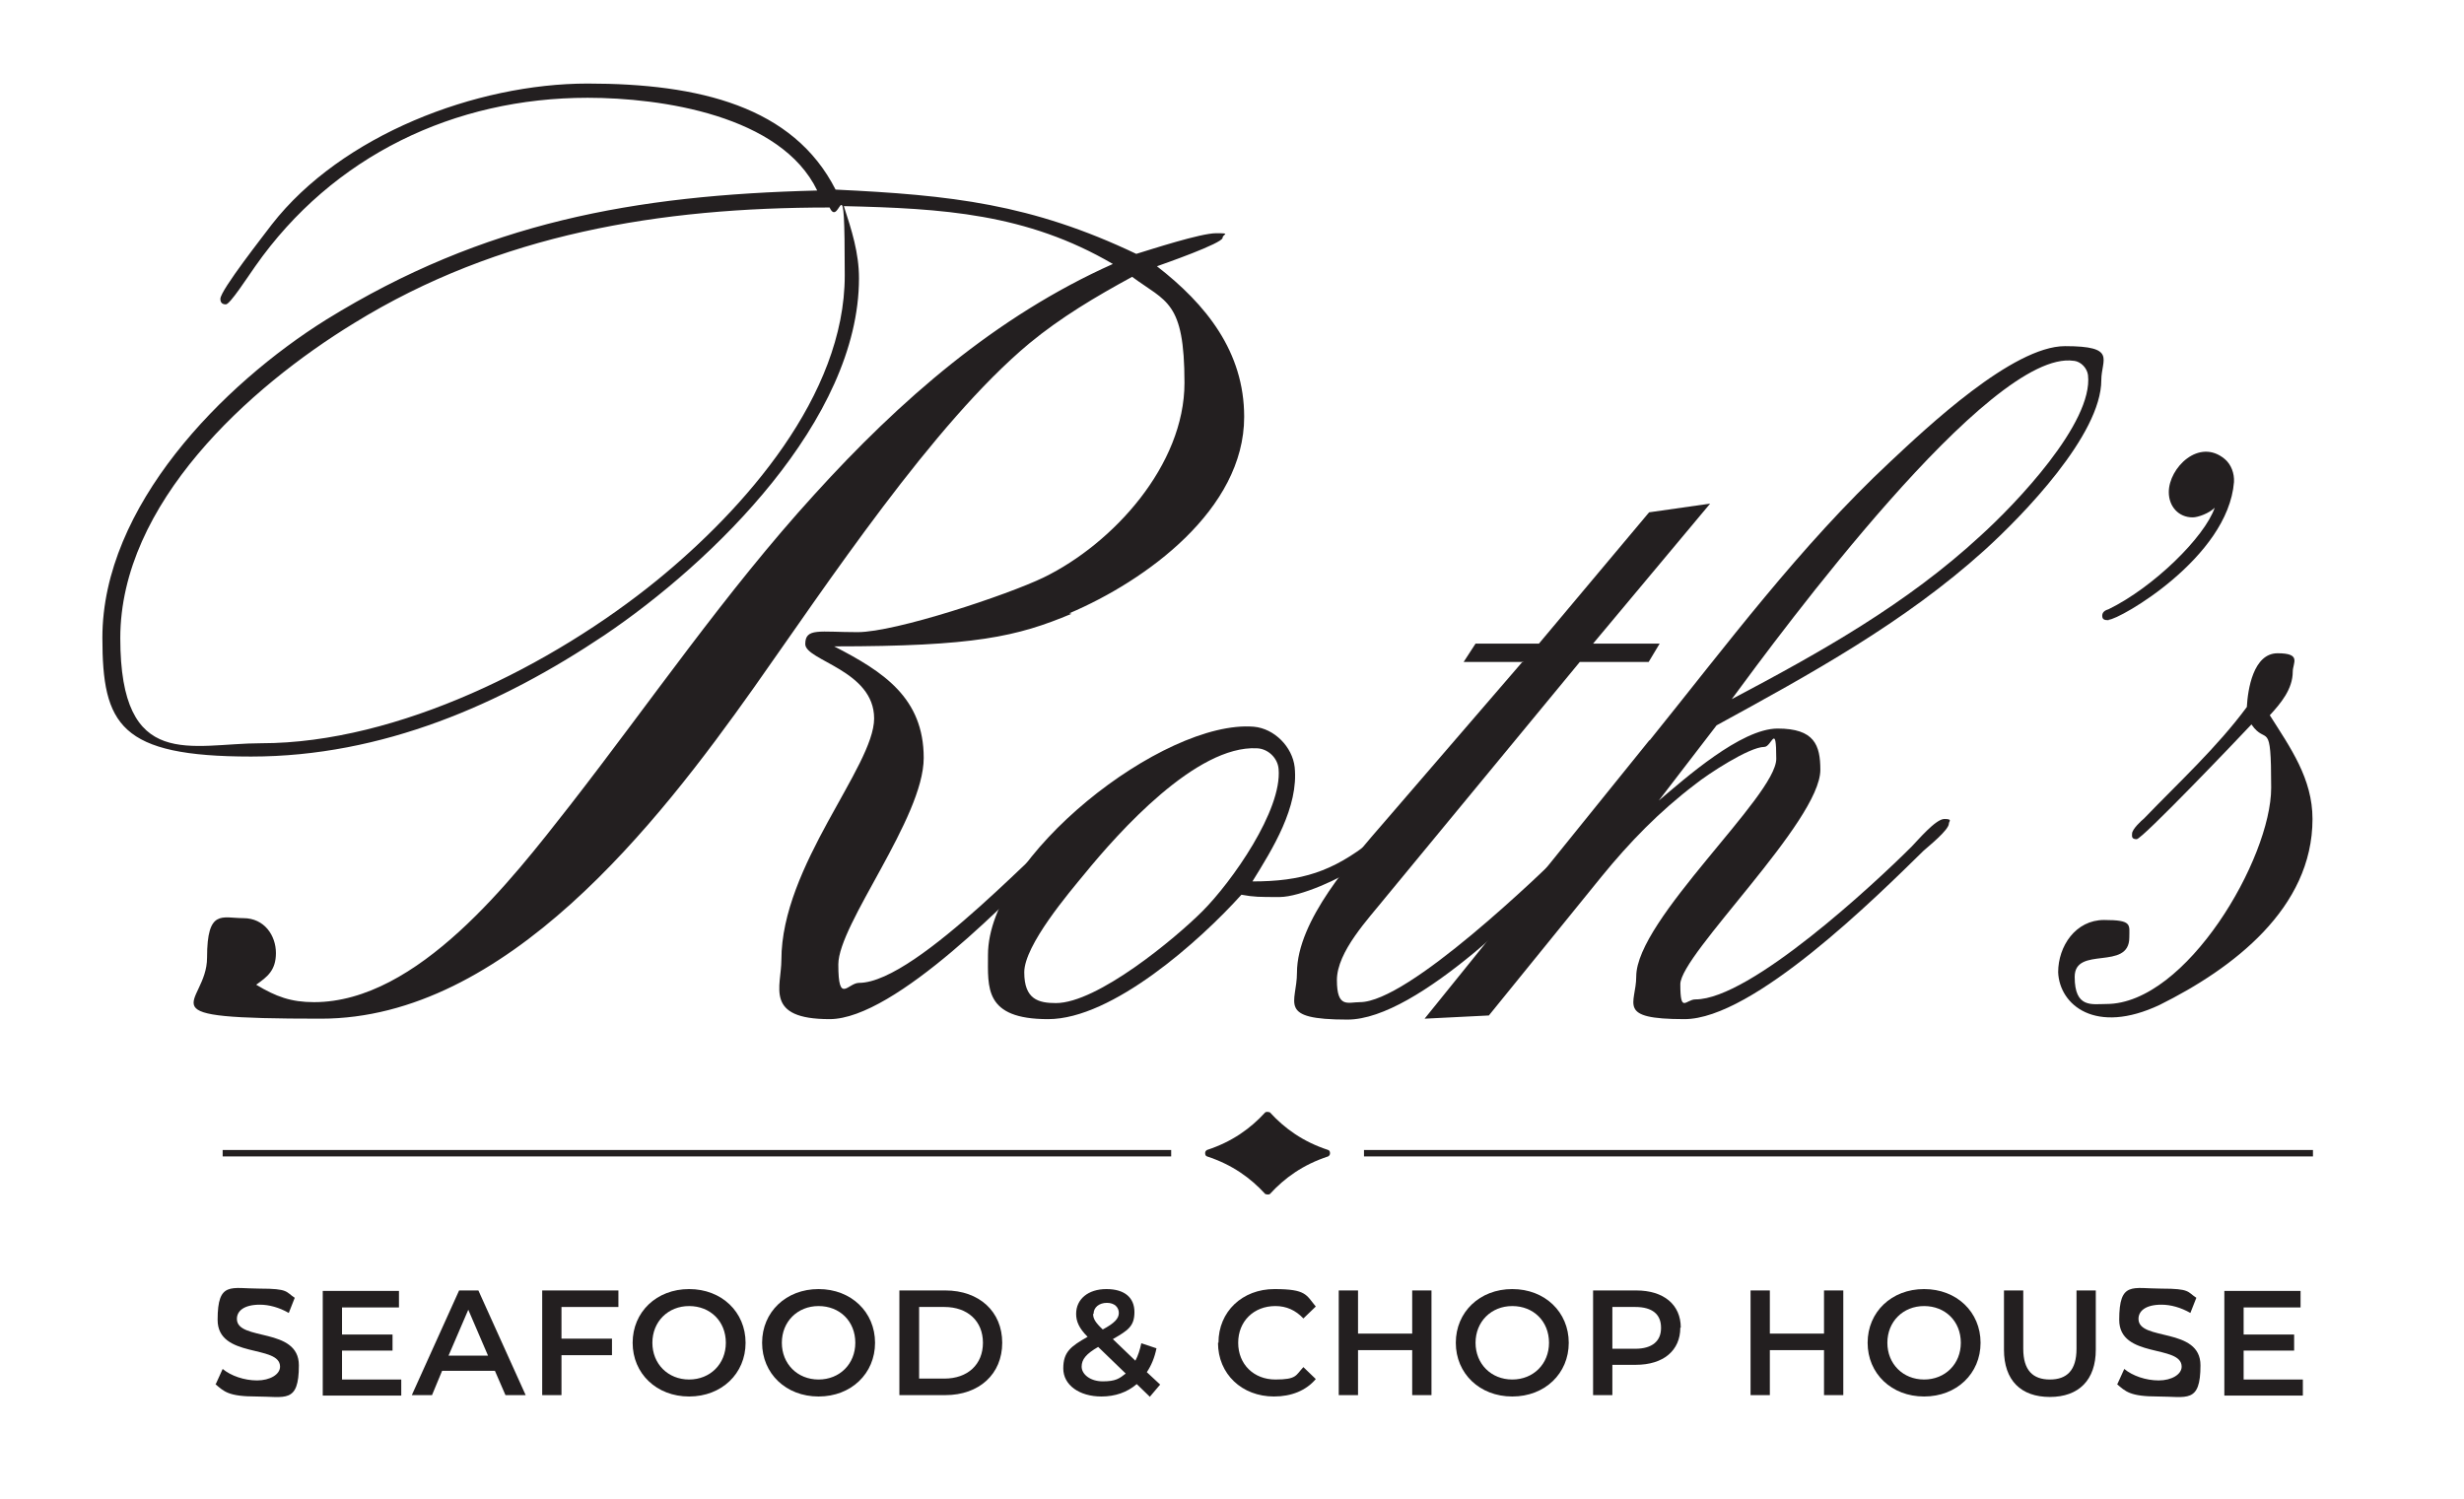
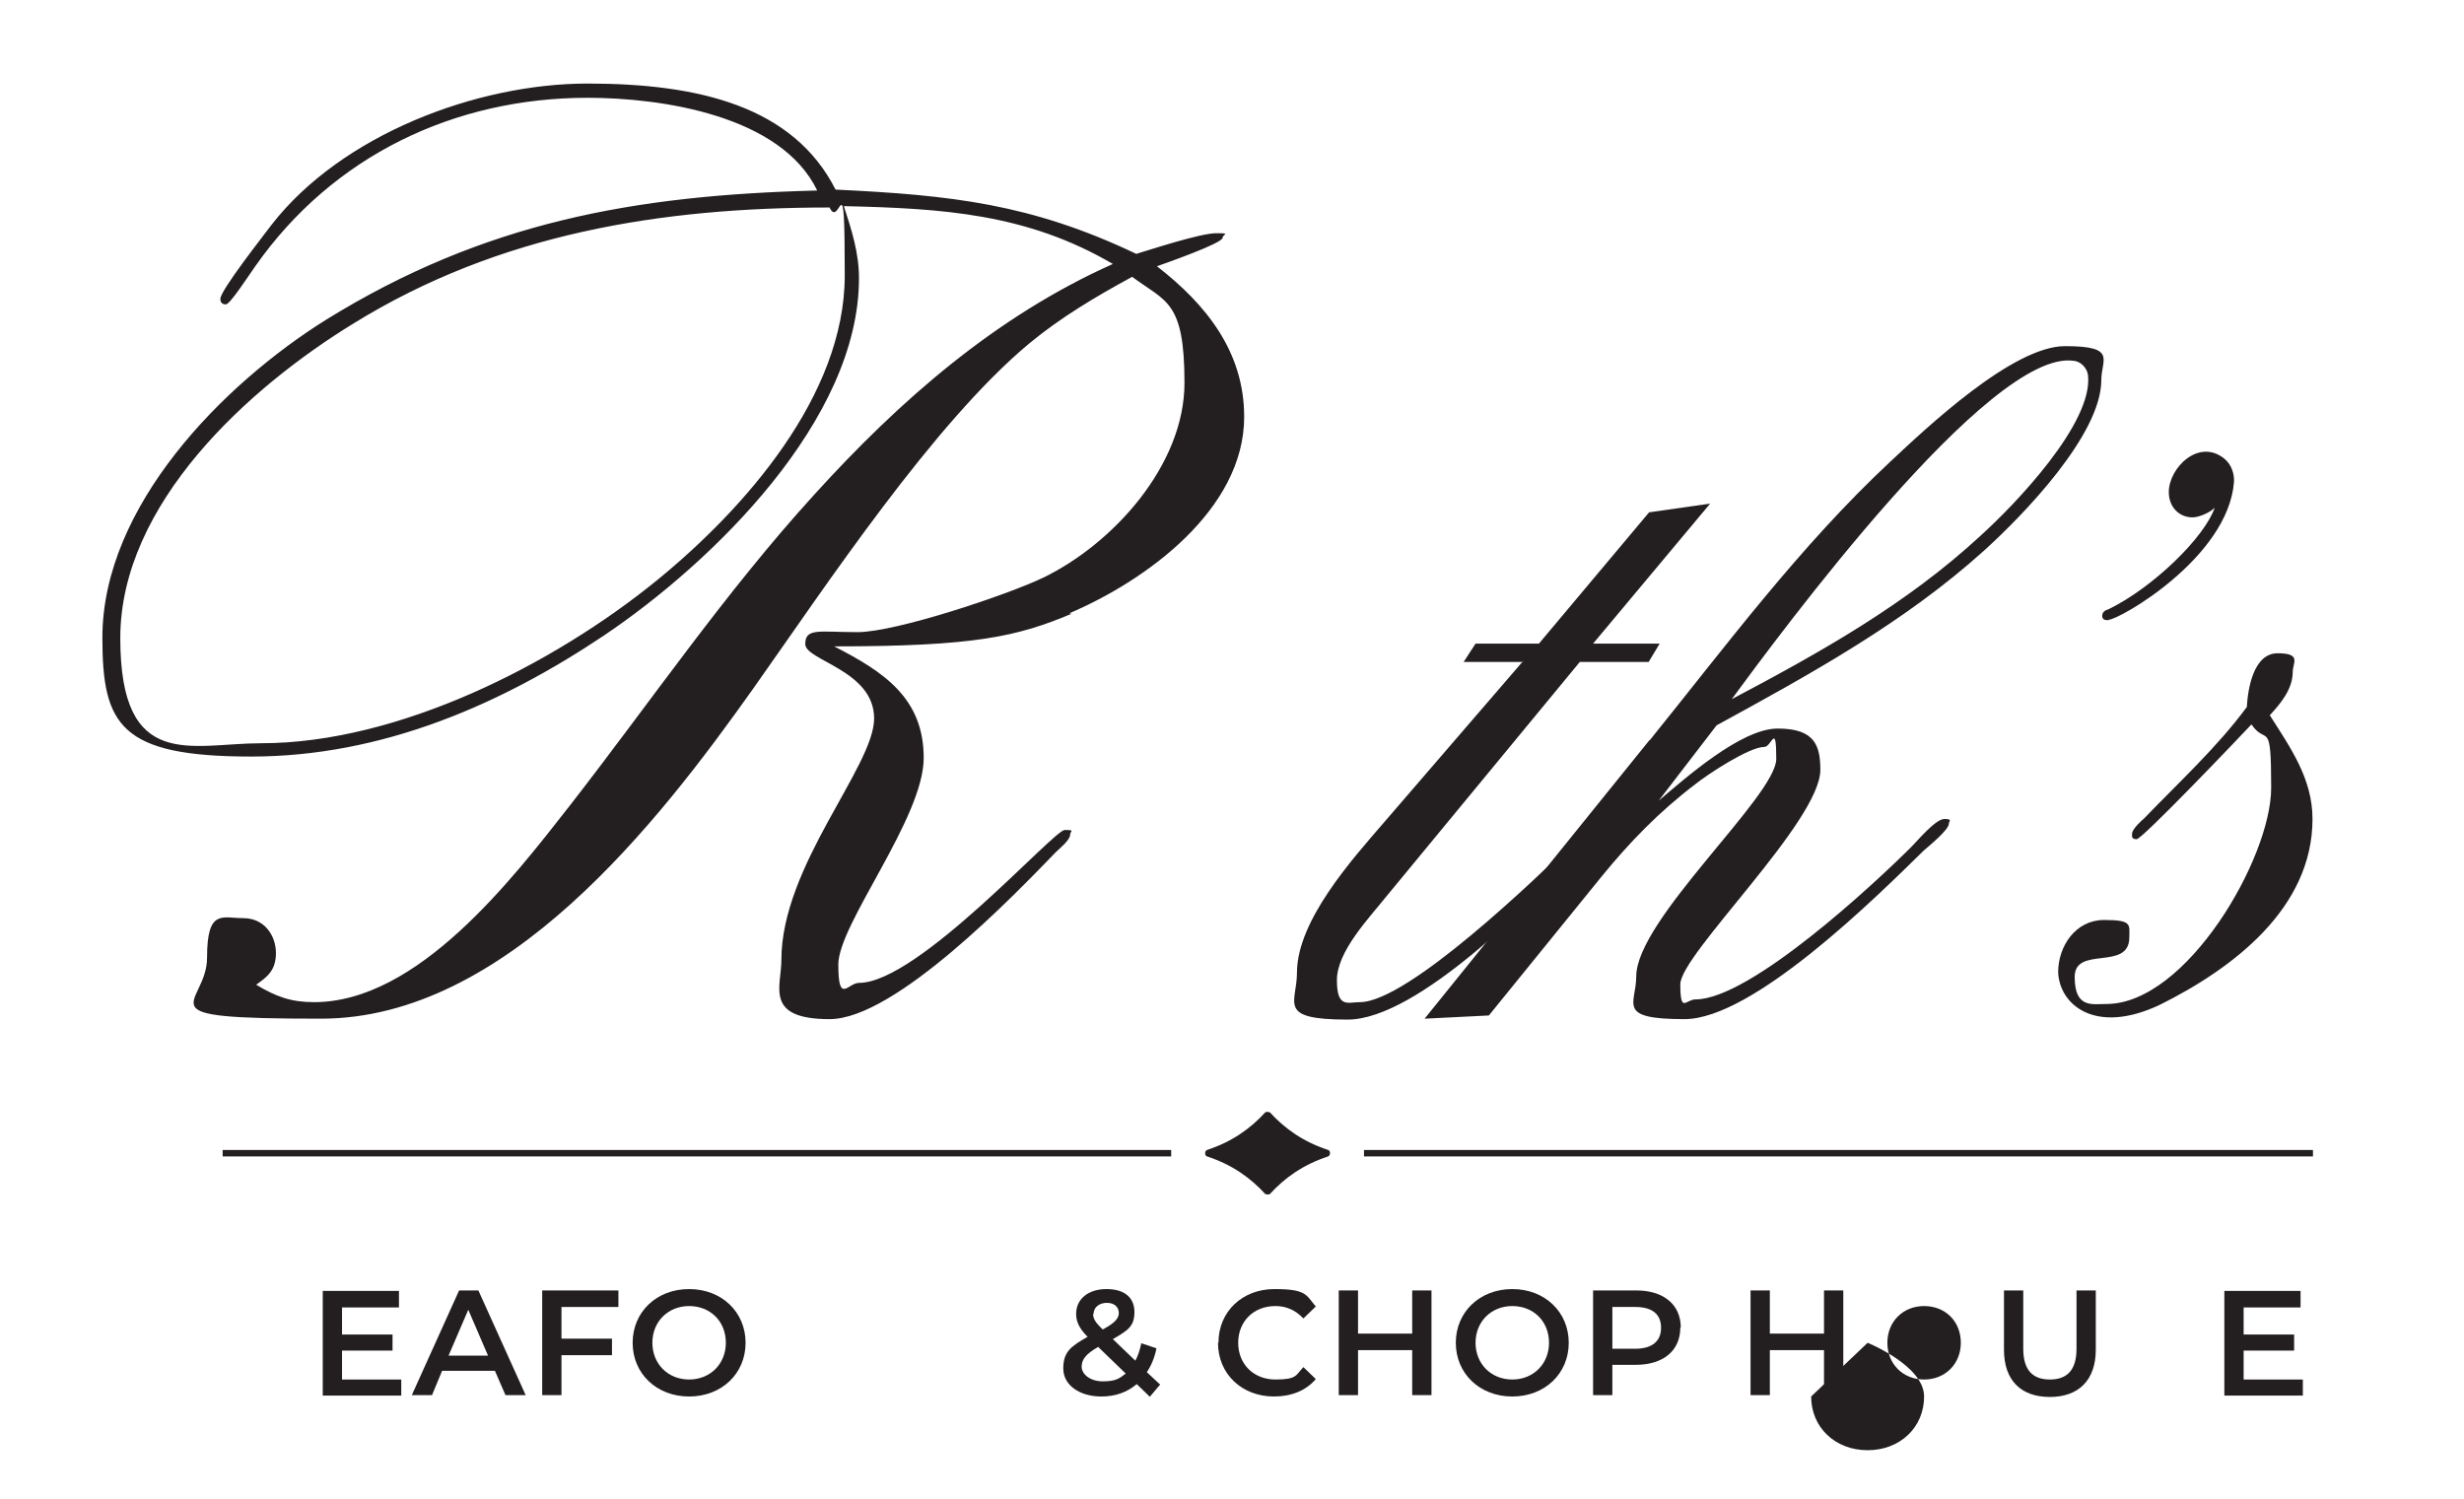
<svg xmlns="http://www.w3.org/2000/svg" id="Layer_1" version="1.1" viewBox="0 0 536.7 326.5">
  <defs>
    <style>
      .st0 {
        fill: #231f20;
      }
    </style>
  </defs>
  <g>
    <g>
      <path class="st0" d="M233.4,133.7c-11.9,5-21.2,7.1-51.7,7.1,10.7,5.5,19.5,11.2,19.5,24.3s-18.6,36.2-18.6,45,2.1,4,4.5,4c12.9,0,42.4-33.3,44.8-33.3s1.2.2,1.2,1c0,1.2-2.4,3.1-3.1,3.8-9,9.3-35,36.4-49.3,36.4s-10.5-7.1-10.5-12.9c0-20.5,20.2-42.1,20.2-52.6s-15-12.6-15-16.2,3.1-2.6,11.4-2.6,32.6-8.1,40.5-11.9c15.2-7.4,30.7-24.5,30.7-42.4s-4-17.6-11.4-23.1c-7.9,4.3-15.5,8.8-22.4,14.5-20.9,17.4-44.3,52.8-60,75-20.9,29.5-54,72.1-94.3,72.1s-24.8-2.6-24.8-13.3,3.3-8.6,7.9-8.6,7.1,3.8,7.1,7.6-1.9,5.2-4.3,6.9c4.3,2.6,7.6,3.8,12.6,3.8,22.6,0,43.1-26.7,55.7-42.8,17.6-22.6,33.8-46.4,53.3-67.8,18.6-20.5,39.5-38.8,65-50.2-18.8-11-37.1-12.1-58.6-12.6,1.7,5.2,3.3,10.2,3.3,15.7,0,30.9-31.9,61.9-55.5,77.8-22.4,15-48.3,26.4-76.9,26.4s-32.4-6.9-32.4-25.9c0-28.6,26.2-55.2,48.8-69.3,34.3-21.2,67.1-27.1,106.9-28.1-7.9-16.4-34-20.2-50-20.2-29,0-55.5,12.6-72.4,36.7-1.7,2.4-5.5,8.3-6.4,8.3s-1.2-.5-1.2-1.2c0-1.9,9.8-14.3,11.2-16.2,15.2-19.5,44.5-30.7,68.8-30.7s44.8,5,54,23.1c25.2,1.2,42.6,3.1,65.5,14,3.3-1,14-4.5,17.4-4.5s1.4.2,1.4,1c0,1.2-12.9,5.7-14.3,6.2,10.7,8.3,19,18.6,19,32.8,0,20.2-21.4,35.7-38.1,42.8h0ZM180.6,45.2c-36.7,0-71.9,5.7-103.5,25.2-22.9,14-50.9,39.3-50.9,68.6s15.5,22.9,30.7,22.9c29.8,0,63.6-17.1,86.2-35.5,19-15.5,40.9-40.2,40.9-66.4s-1-9.8-3.3-14.8h0Z" />
-       <path class="st0" d="M295.8,188.7c-3.6,2.6-12.6,6.7-17.1,6.7s-5.5,0-8.3-.5c-9,10-28.1,27.1-42.1,27.1s-13.1-6.9-13.1-14c0-21.5,38.3-51.3,57.9-49.7,4.5.4,8.4,4.4,8.9,8.8.9,8.7-4.8,17.8-9.2,24.9,10.7,0,17.4-2.1,25.9-8.8.7-.7,4.8-4.5,5.5-4.5s1.2.2,1.2,1c0,1.9-7.9,7.9-9.5,9h0ZM273.8,163c-13.2-.7-30.1,18.2-37.6,27.4-3.3,4-13.1,15.5-13.1,21.4s3.1,6.7,6.9,6.7c9,0,25.9-14,31.9-20,6.4-6.4,17.4-22,16.6-31-.2-2.4-2.3-4.4-4.7-4.5h0Z" />
      <path class="st0" d="M331.9,144.2h-13.1l2.6-4h13.8l24-28.6,13.3-1.9-25.5,30.5h14.5l-2.4,4h-15l-42.4,51.4c-3.6,4.5-10.5,11.7-10.5,17.9s2.4,4.8,5,4.8c10.5,0,39-27.6,45.9-34.3,1-1,4.5-5.5,5.9-5.5s1.2.2,1.2,1-3.6,4.8-4.5,5.7c-10,10.2-35.7,36.9-51.2,36.9s-11-3.6-11-10.2c0-11.4,12.1-24.8,19-32.8l30-34.8h0Z" />
      <path class="st0" d="M359.3,161.3c16.7-20.7,32.8-42.4,52.4-60.7,7.9-7.4,26.7-25.2,38.1-25.2s7.9,2.9,7.9,7.4c0,11.9-17.1,29.5-25.5,37.1-17.4,15.7-37.8,26.9-58.3,38.1l-12.6,16.4c5.7-4.8,17.9-15.7,25.9-15.7s9.3,3.6,9.3,9c0,11.2-30.5,40.2-30.5,46.7s1.2,3.3,3.3,3.3c11.9,0,39-25.2,47.1-33.3,1.2-1.2,5.2-6,7.1-6s1,.5,1,1c0,1.4-4.5,5-5.5,5.9-10.2,10-37.1,36.7-52.1,36.7s-10.5-3.3-10.5-9.3c0-12.4,30.5-39.3,30.5-47.4s-1-2.6-2.6-2.6c-3.3,0-12.4,6-15,8.1-7.9,6-14.3,12.6-20.5,20.2l-24.5,30.2-14,.7,49-60.7h0ZM451.7,78.6c-18.3-2.7-64.1,59.6-74.5,73.7,19.3-10.2,38.1-20.7,54.3-35.7,7.4-6.7,24.5-24.5,23.3-34.9-.2-1.5-1.5-2.9-3-3.1Z" />
      <path class="st0" d="M459.3,135.1c-1,0-1.4-.2-1.4-1s.7-1.2,1.4-1.4c9.8-4.8,20.9-15.7,23.1-22.1-1.2,1.2-3.6,2.1-4.8,2.1-3.1,0-5.2-2.4-5.2-5.5,0-5.3,6.6-11.9,12.2-7.2,1.4,1.2,2.1,3.1,2,5-1.3,16.5-25,30-27.3,30Z" />
      <path class="st0" d="M448.3,211.8c0-5.7,3.8-11.4,10-11.4s5.5,1,5.5,3.8c0,7.4-11.9,1.7-11.9,8.6s3.8,5.9,6.9,5.9c17.4,0,35.9-31.7,35.9-47.1s-1-9-4.3-13.8c-2.9,3.1-23.8,25-25,25s-1-.7-1-1.2c0-1,2.1-2.9,2.6-3.3,7.6-7.9,15.9-15.5,22.4-24.3.2-3.8,1.4-11.7,6.7-11.7s3.3,2.1,3.3,4c0,3.8-2.6,6.9-5,9.5,4.5,7.1,9.3,13.8,9.3,22.6,0,19.5-17.4,32.6-33.3,40.5-14,6.6-21.8,0-22.1-7.1h0Z" />
    </g>
    <g>
-       <path class="st0" d="M47,301.5l1.5-3.3c1.8,1.5,4.7,2.5,7.5,2.5s5-1.3,5-3c0-4.9-13.6-1.7-13.6-10.2s2.9-6.8,9.2-6.8,5.6.7,7.6,2l-1.3,3.3c-2.1-1.2-4.3-1.8-6.3-1.8-3.5,0-5,1.4-5,3.1,0,4.9,13.5,1.7,13.5,10.1s-3,6.8-9.2,6.8-7.1-1.1-9-2.7h0Z" />
      <path class="st0" d="M87.4,300.4v3.6h-17.1v-22.8h16.6v3.6h-12.4v5.9h11v3.5h-11v6.3h12.9,0Z" />
      <path class="st0" d="M107.7,298.6h-11.4l-2.2,5.3h-4.4l10.3-22.8h4.2l10.3,22.8h-4.4l-2.3-5.3ZM106.3,295.3l-4.3-10-4.3,10h8.6Z" />
      <path class="st0" d="M122.3,284.7v6.9h11v3.6h-11v8.7h-4.2v-22.8h16.6v3.6h-12.4Z" />
      <path class="st0" d="M137.8,292.5c0-6.7,5.2-11.7,12.3-11.7s12.3,5,12.3,11.7-5.2,11.7-12.3,11.7-12.3-5-12.3-11.7ZM158.1,292.5c0-4.7-3.4-8-8-8s-8,3.4-8,8,3.4,8,8,8,8-3.4,8-8Z" />
-       <path class="st0" d="M166,292.5c0-6.7,5.2-11.7,12.3-11.7s12.3,5,12.3,11.7-5.2,11.7-12.3,11.7-12.3-5-12.3-11.7ZM186.3,292.5c0-4.7-3.4-8-8-8s-8,3.4-8,8,3.4,8,8,8,8-3.4,8-8Z" />
-       <path class="st0" d="M195.9,281.1h10c7.4,0,12.4,4.6,12.4,11.4s-5,11.4-12.4,11.4h-10v-22.8ZM205.7,300.3c5.1,0,8.4-3.1,8.4-7.8s-3.3-7.8-8.4-7.8h-5.5v15.6h5.5Z" />
      <path class="st0" d="M250.5,304.3l-2.9-2.8c-2.1,1.8-4.7,2.7-7.7,2.7-4.8,0-8.3-2.5-8.3-6.1s1.6-4.8,5.3-6.9c-1.9-1.9-2.5-3.4-2.5-5,0-3.2,2.6-5.4,6.6-5.4s6.1,1.9,6.1,5-1.4,4-4.7,5.9l4.9,4.7c.6-1.1,1-2.4,1.3-3.8l3.3,1.1c-.4,2-1.1,3.7-2.1,5.2l2.9,2.7-2.2,2.6h0ZM245.2,299.2l-6-5.8c-2.6,1.5-3.6,2.7-3.6,4.3s1.8,3.2,4.6,3.2,3.6-.6,5-1.7h0ZM238.1,286.2c0,1,.4,1.8,2.1,3.4,2.6-1.4,3.5-2.4,3.5-3.6s-.9-2.2-2.6-2.2-2.9,1-2.9,2.4h0Z" />
      <path class="st0" d="M265.4,292.5c0-6.8,5.2-11.7,12.2-11.7s6.9,1.3,9,3.8l-2.7,2.6c-1.7-1.8-3.7-2.7-6.1-2.7-4.7,0-8.1,3.3-8.1,8s3.4,8,8.1,8,4.4-.9,6.1-2.7l2.7,2.6c-2.1,2.5-5.3,3.8-9.1,3.8-7,0-12.2-4.9-12.2-11.7h0Z" />
      <path class="st0" d="M311.8,281.1v22.8h-4.2v-9.8h-11.8v9.8h-4.2v-22.8h4.2v9.4h11.8v-9.4h4.2Z" />
      <path class="st0" d="M317.1,292.5c0-6.7,5.2-11.7,12.3-11.7s12.3,5,12.3,11.7-5.2,11.7-12.3,11.7-12.3-5-12.3-11.7ZM337.4,292.5c0-4.7-3.4-8-8-8s-8,3.4-8,8,3.4,8,8,8,8-3.4,8-8Z" />
      <path class="st0" d="M366,289.2c0,5-3.7,8.1-9.7,8.1h-5.1v6.6h-4.2v-22.8h9.4c6,0,9.7,3.1,9.7,8.1h0ZM361.8,289.2c0-2.9-1.9-4.5-5.6-4.5h-5v9.1h5c3.7,0,5.6-1.7,5.6-4.5h0Z" />
      <path class="st0" d="M401.5,281.1v22.8h-4.2v-9.8h-11.8v9.8h-4.2v-22.8h4.2v9.4h11.8v-9.4h4.2Z" />
-       <path class="st0" d="M406.8,292.5c0-6.7,5.2-11.7,12.3-11.7s12.3,5,12.3,11.7-5.2,11.7-12.3,11.7-12.3-5-12.3-11.7ZM427.1,292.5c0-4.7-3.4-8-8-8s-8,3.4-8,8,3.4,8,8,8,8-3.4,8-8Z" />
+       <path class="st0" d="M406.8,292.5s12.3,5,12.3,11.7-5.2,11.7-12.3,11.7-12.3-5-12.3-11.7ZM427.1,292.5c0-4.7-3.4-8-8-8s-8,3.4-8,8,3.4,8,8,8,8-3.4,8-8Z" />
      <path class="st0" d="M436.5,294v-12.9h4.2v12.7c0,4.7,2.1,6.7,5.8,6.7s5.8-2,5.8-6.7v-12.7h4.2v12.9c0,6.6-3.7,10.3-10,10.3s-10-3.6-10-10.3h0Z" />
-       <path class="st0" d="M461.2,301.5l1.5-3.3c1.8,1.5,4.7,2.5,7.5,2.5s5-1.3,5-3c0-4.9-13.6-1.7-13.6-10.2s2.9-6.8,9.2-6.8,5.6.7,7.6,2l-1.3,3.3c-2.1-1.2-4.3-1.8-6.3-1.8-3.5,0-5,1.4-5,3.1,0,4.9,13.5,1.7,13.5,10.1s-3,6.8-9.2,6.8-7.1-1.1-9-2.7h0Z" />
      <path class="st0" d="M501.6,300.4v3.6h-17.1v-22.8h16.6v3.6h-12.4v5.9h11v3.5h-11v6.3h12.9,0Z" />
    </g>
  </g>
  <path class="st0" d="M255.1,250.5c0,.2,0,.5,0,.7s0,.5,0,.7H48.5v-1.4h206.7,0Z" />
  <path class="st0" d="M503.8,250.5v1.4h-206.7c0-.2,0-.5,0-.7s0-.5,0-.7h206.7Z" />
  <path class="st0" d="M289.3,250.5c-5.5-1.8-9.5-4.7-12.7-8.2-.1,0-.3-.1-.5-.1s-.3,0-.5.1c-3.2,3.5-7.2,6.4-12.7,8.2-.3.2-.4.4-.4.7s.1.6.4.7c5.5,1.8,9.5,4.7,12.7,8.2.1,0,.3.1.5.1s.3,0,.5-.1c3.2-3.5,7.2-6.4,12.7-8.2.3-.2.4-.4.4-.7s-.1-.6-.4-.7Z" />
</svg>